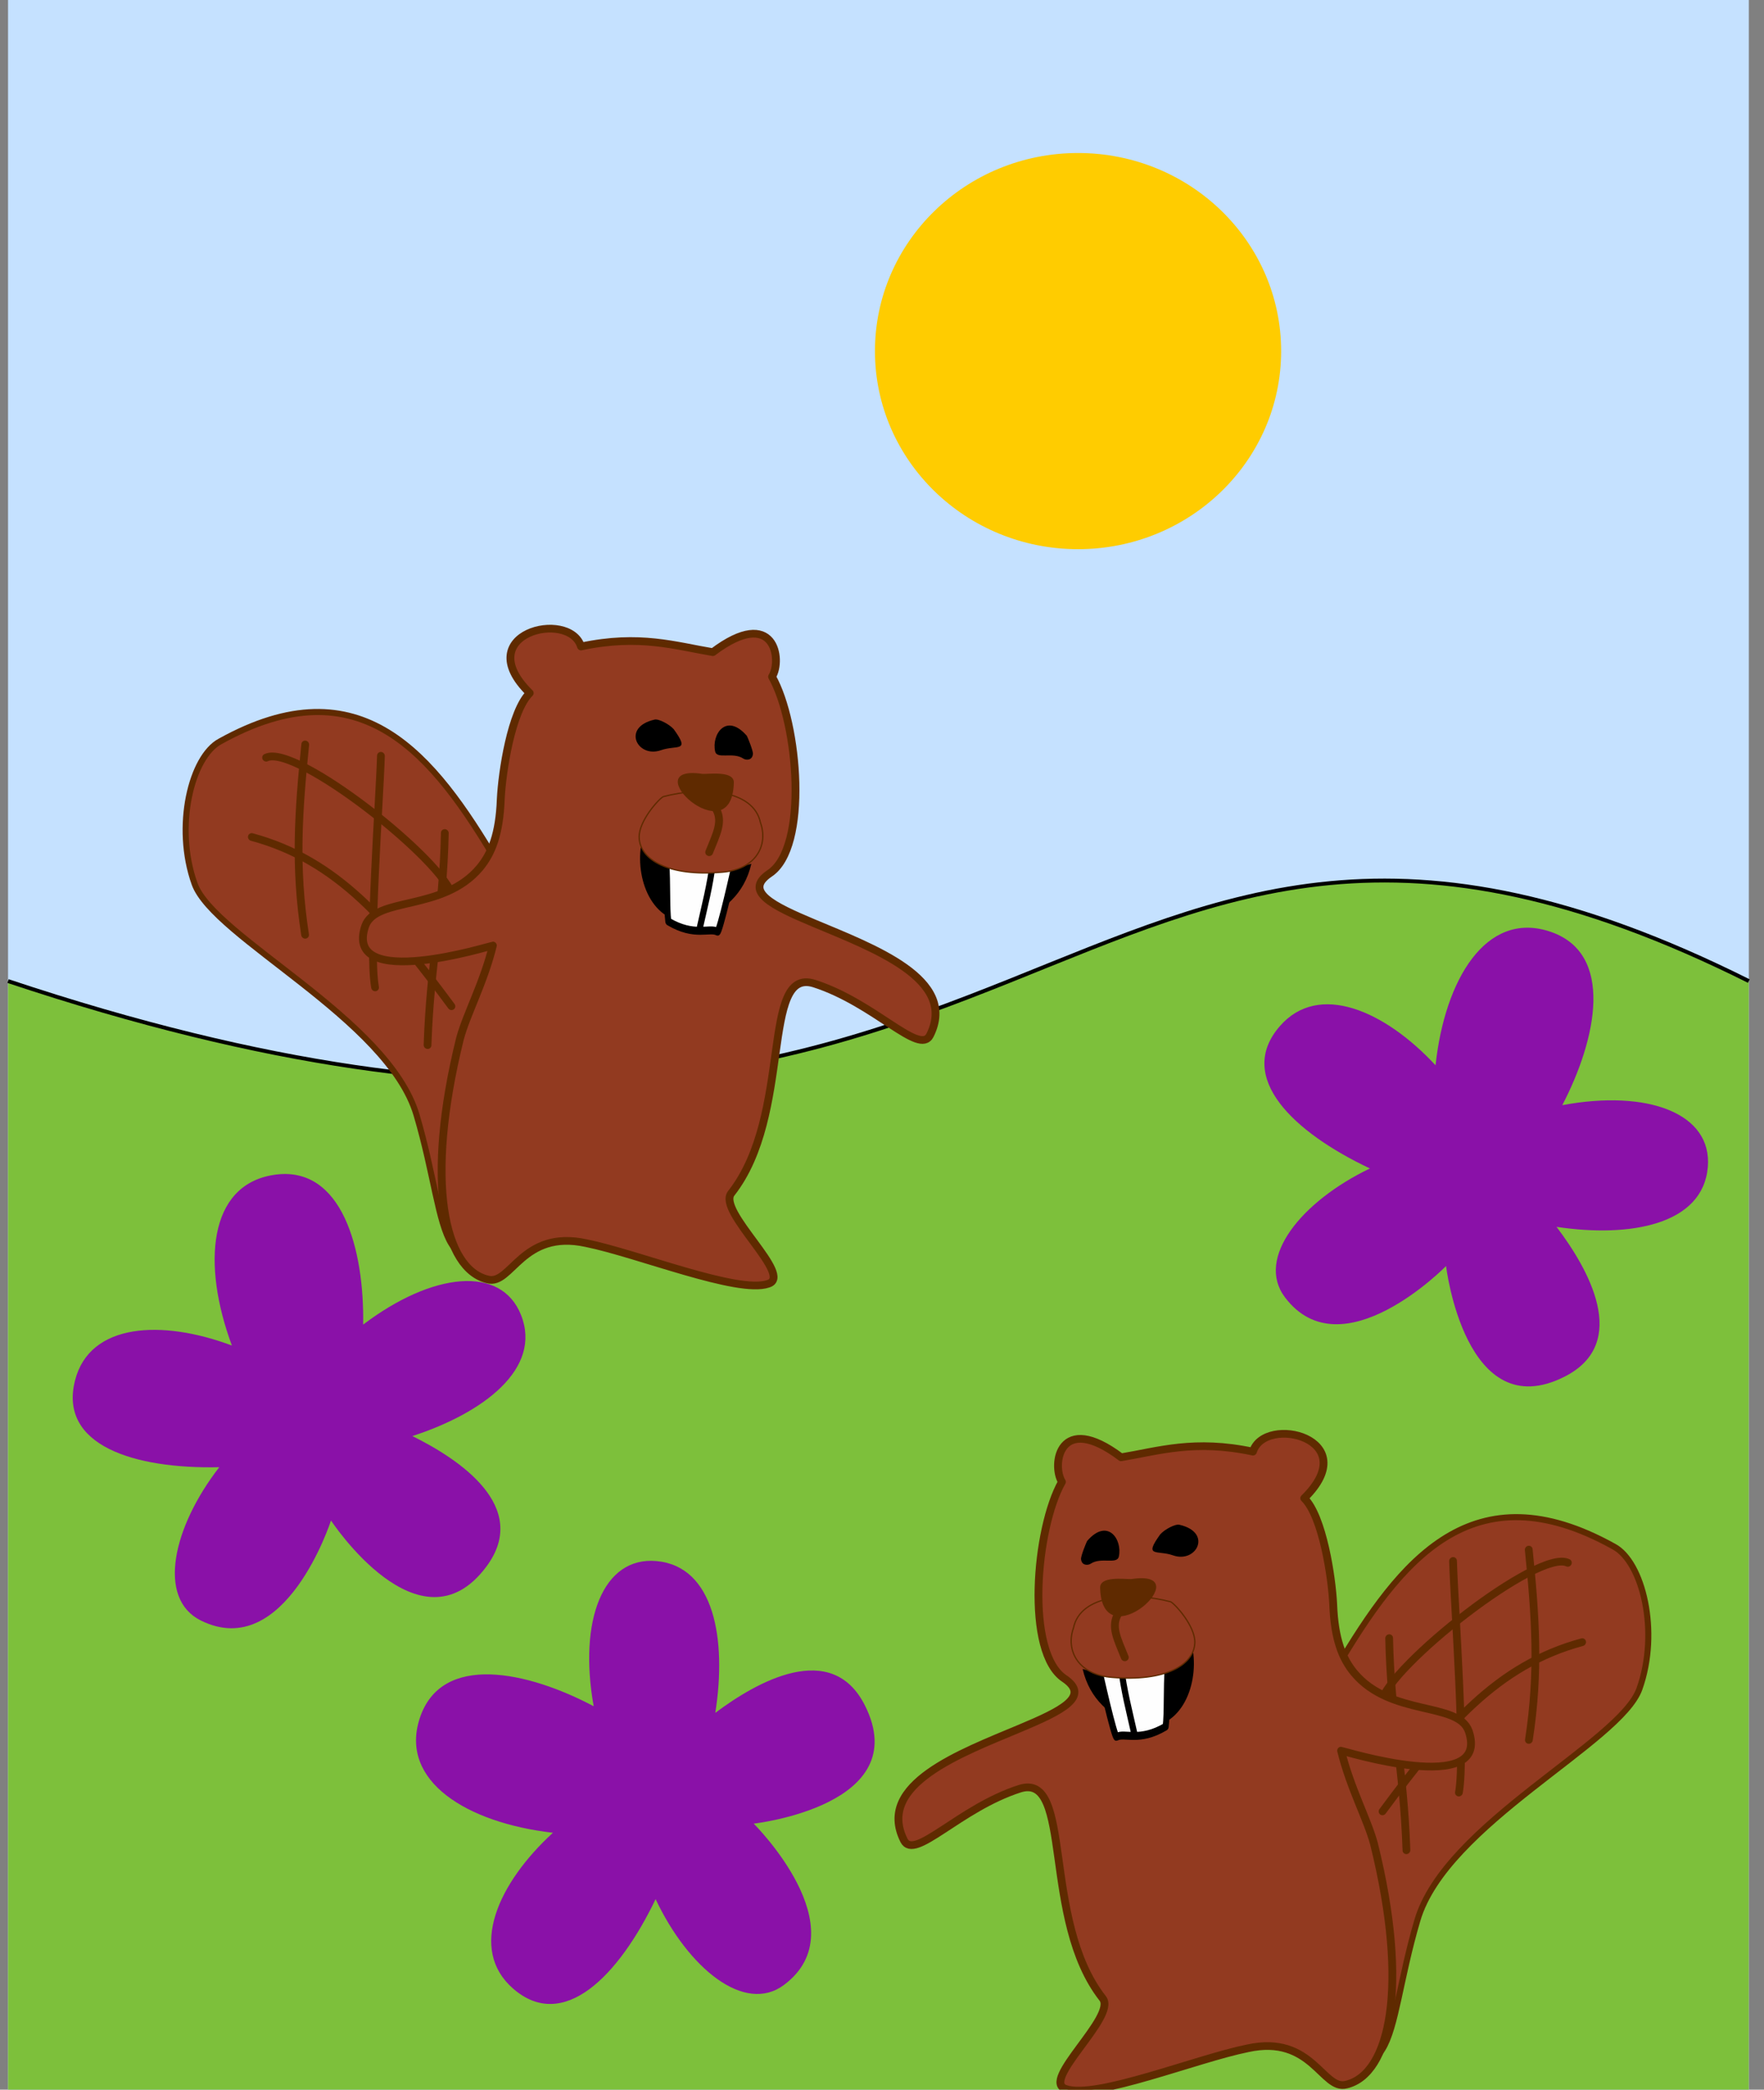
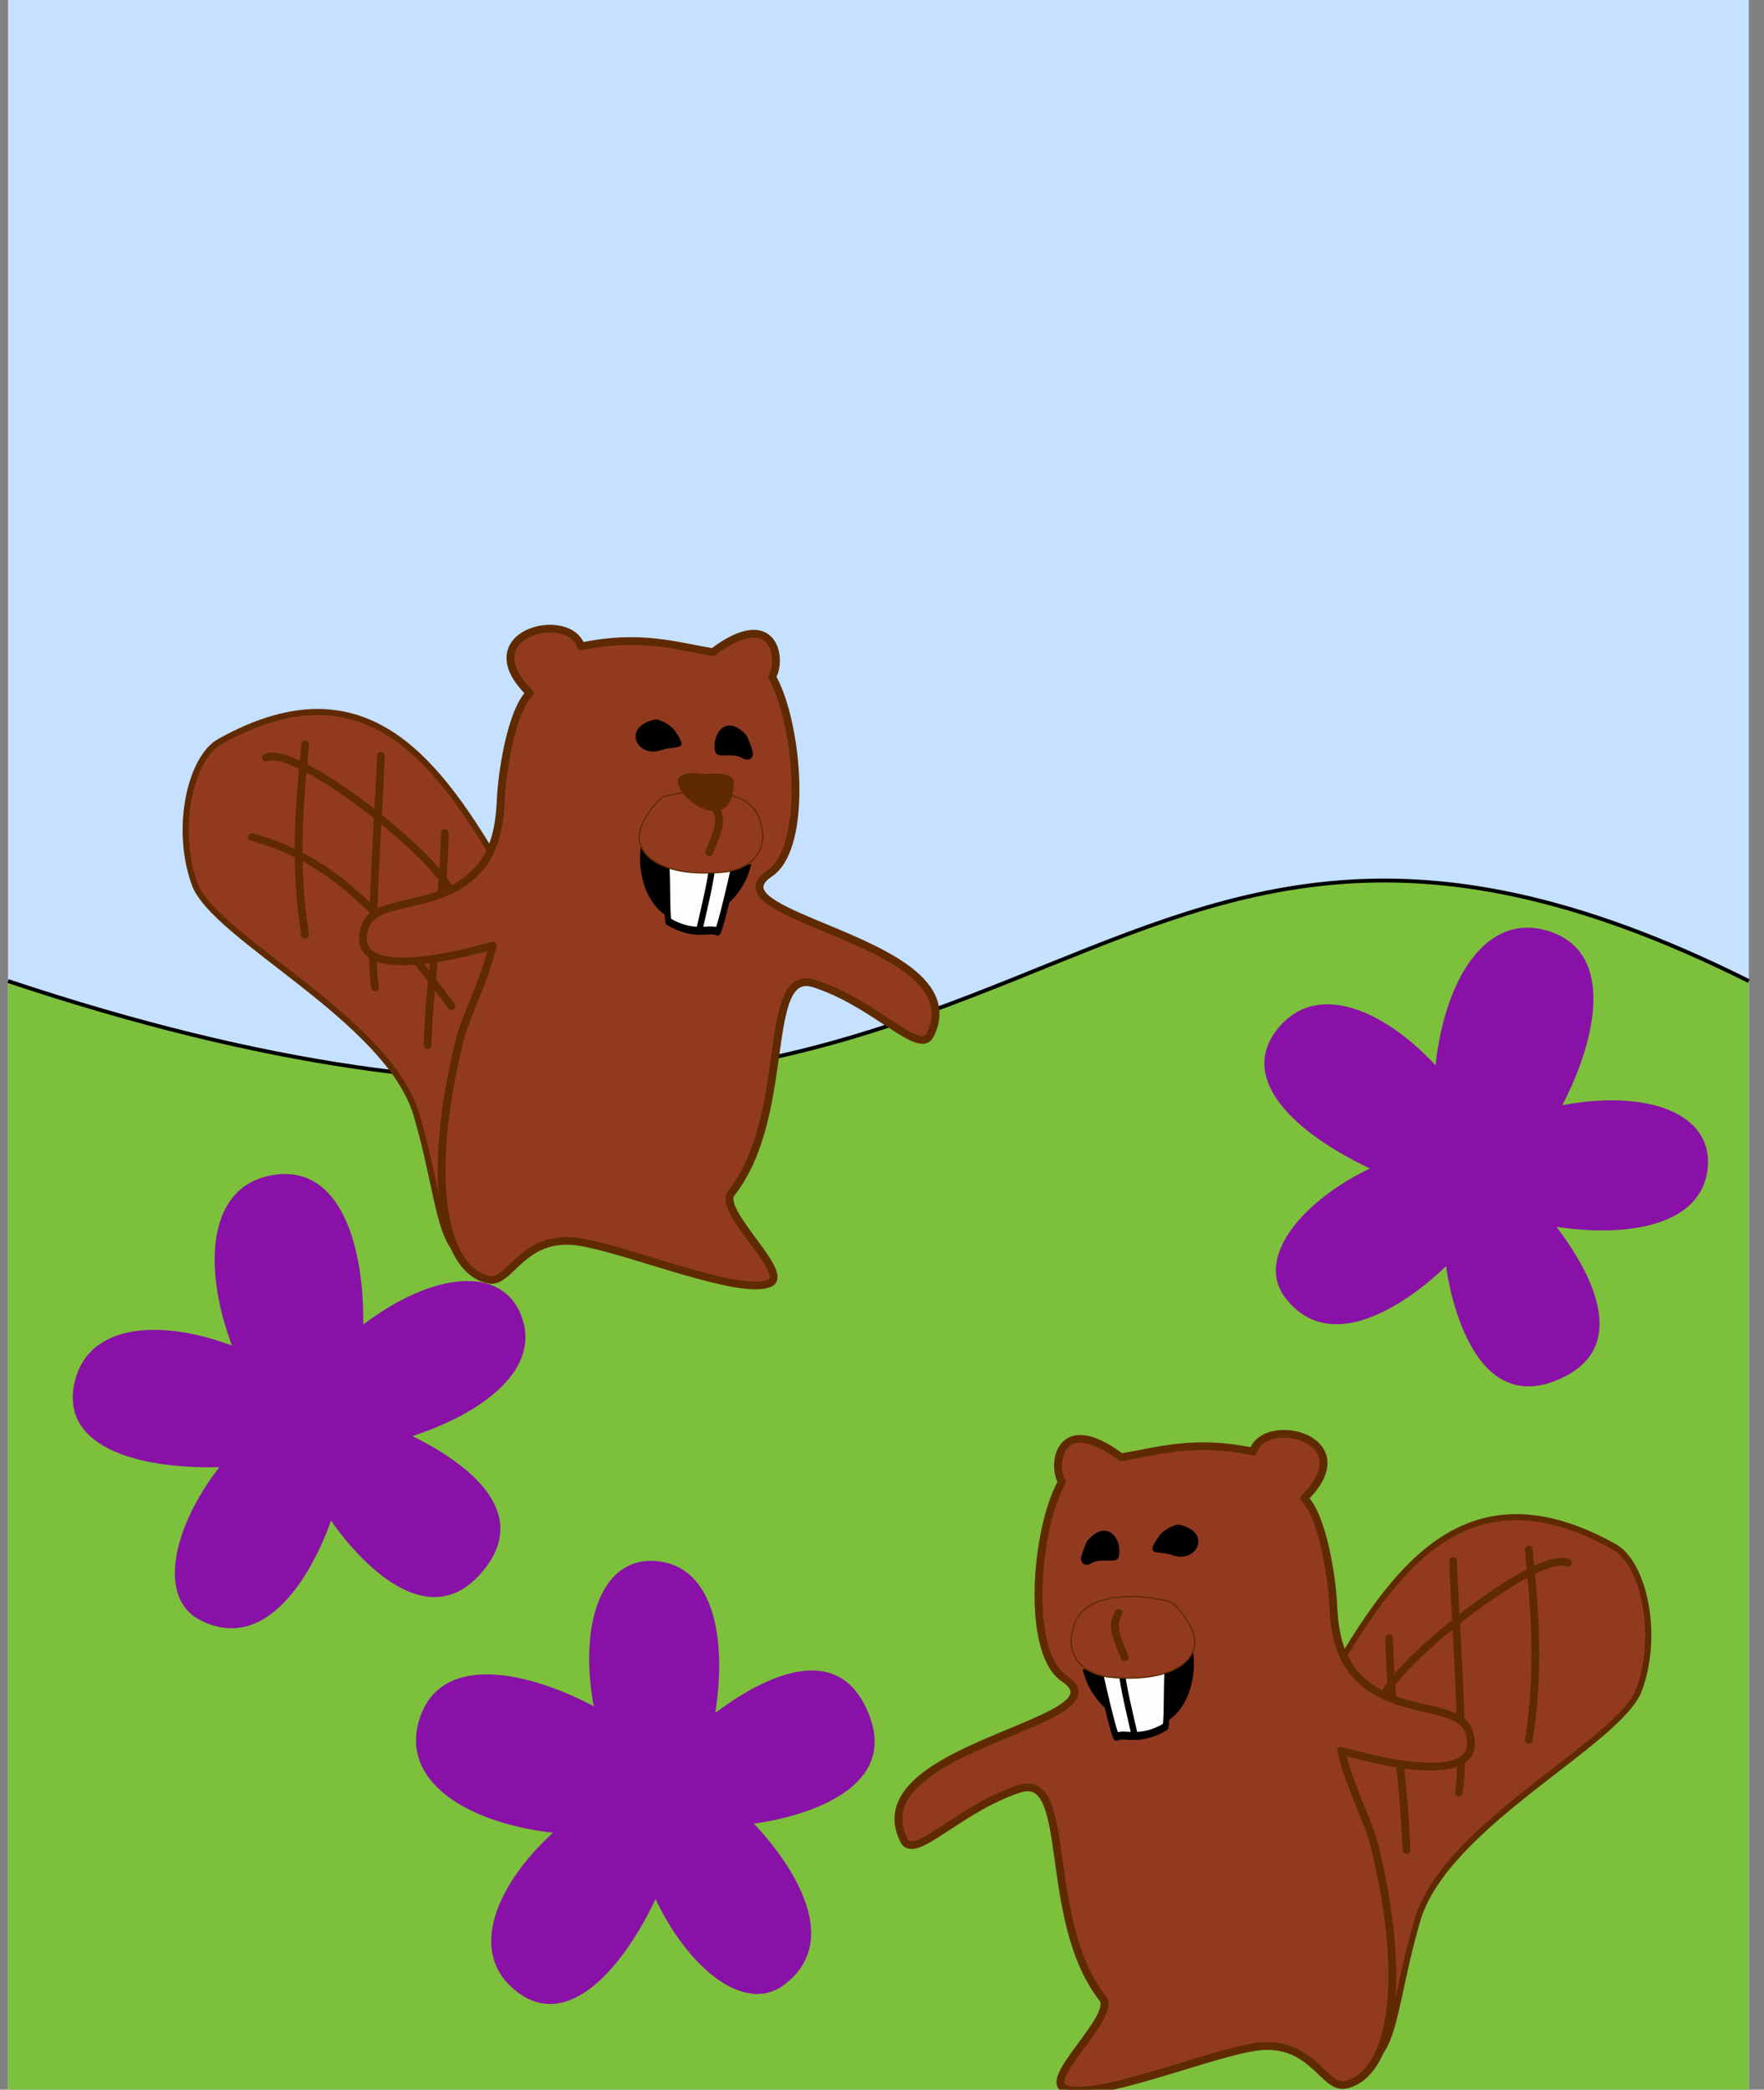
<svg xmlns="http://www.w3.org/2000/svg" xmlns:ns1="http://www.serif.com/" width="100%" height="100%" viewBox="0 0 228 270" version="1.1" xml:space="preserve" style="fill-rule:evenodd;clip-rule:evenodd;">
  <rect x="0" y="0" width="228" height="270" fill="#808080" stroke="none" />
  <g transform="matrix(1,0,0,1,-1148.87,-170.737)">
    <g id="Layer-1" ns1:id="Layer 1" transform="matrix(1,0,0,1,-54.281,-55.291)">
      <g id="g15355">
            </g>
      <g id="g153551" ns1:id="g15355">
            </g>
      <g id="g153552" ns1:id="g15355">
            </g>
      <g id="rect2382" transform="matrix(1,0,0,1,1181.69,181.027)">
        <rect x="22.5" y="45" width="225" height="270" style="fill:rgb(197,225,255);" />
      </g>
      <g id="path2916" transform="matrix(-1,0,0,1,1451.69,181.027)">
        <path d="M22.5,171.763C112.5,126.763 112.5,216.763 247.5,171.763L247.5,315L22.5,315L22.5,171.763Z" style="fill:rgb(125,192,59);fill-rule:nonzero;" />
      </g>
      <g id="path29161" ns1:id="path2916" transform="matrix(-1,0,0,1,1451.69,240.29)">
        <path d="M22.5,112.5C112.5,67.5 112.5,157.5 247.5,112.5" style="fill:none;fill-rule:nonzero;stroke:black;stroke-width:0.5px;" />
      </g>
      <g id="path2976" transform="matrix(1,0,0,1,1139.99,181.392)">
-         <ellipse cx="202.5" cy="90" rx="26.25" ry="25.594" style="fill:rgb(255,204,0);" />
-       </g>
+         </g>
      <g id="g153553" ns1:id="g15355">
            </g>
      <g id="g153554" ns1:id="g15355">
            </g>
      <g id="g153555" ns1:id="g15355" transform="matrix(0.06,0,0,0.059,-15.294,-777.46)">
        <g id="g15333" transform="matrix(0.942,-0.344,0.309,0.949,-4938.08,9152.07)">
          <path id="path15319" d="M23127.9,20511.5C23332,20335.7 23541.7,20199.7 23777,20466.1C23825.6,20519.2 23813.2,20676.2 23733,20778.7C23657.5,20875.3 23246.2,20913.6 23122.9,21091.1C22972.7,21307.4 22957.8,21480.9 22799.1,21194.6C22646,20922.5 22867.1,20817.6 23045.7,20579.5C23074,20542.7 23099.5,20520 23127.9,20511.5Z" style="fill:rgb(146,58,32);stroke:rgb(95,42,0);stroke-width:13.2px;stroke-linecap:round;stroke-linejoin:round;" />
          <g id="path15321" transform="matrix(1,0,0,1,58.424,-58.214)">
            <path d="M23542.6,20467.7C23511.4,20609.4 23482.2,20726.9 23414.2,20860.2" style="fill:none;stroke:rgb(95,42,0);stroke-width:16.86px;stroke-linecap:round;stroke-linejoin:round;" />
          </g>
          <g id="path15323" transform="matrix(1,0,0,1,58.424,-58.214)">
            <path d="M23380.2,20435C23351.8,20531.3 23275.3,20843.2 23235.6,20916.9" style="fill:none;stroke:rgb(95,42,0);stroke-width:16.86px;stroke-linecap:round;stroke-linejoin:round;" />
          </g>
          <g id="path15325" transform="matrix(1,0,0,1,58.424,-58.214)">
            <path d="M23197.4,20546.9C23146.3,20714.1 23140.4,20821.3 23089.3,20997" style="fill:none;stroke:rgb(95,42,0);stroke-width:16.86px;stroke-linecap:round;stroke-linejoin:round;" />
          </g>
          <g id="path15327" transform="matrix(1,0,0,1,58.424,-58.214)">
            <path d="M23613.7,20523.9C23563.3,20472.1 23178.3,20604.8 23137.6,20672.9" style="fill:none;stroke:rgb(95,42,0);stroke-width:16.86px;stroke-linecap:round;stroke-linejoin:round;" />
          </g>
          <g id="path15329" transform="matrix(1,0,0,1,58.424,-58.214)">
-             <path d="M23589.1,20698.1C23399.2,20682.5 23253,20770.4 23066.8,20899.1" style="fill:none;stroke:rgb(95,42,0);stroke-width:16.86px;stroke-linecap:round;stroke-linejoin:round;" />
-           </g>
+             </g>
        </g>
        <g id="g15353">
          <path id="path15335" d="M22595,20253.5C22538.3,20355.6 22515.6,20627.7 22600.6,20684.4C22657,20723.5 22593.9,20755.2 22505.7,20792.8C22376.7,20847.9 22194.2,20915.8 22254.8,21038.7C22277.5,21084.1 22373.9,20967.9 22504.3,20925.4C22620.5,20888.5 22549.6,21211.7 22682.8,21384.6C22714,21424.3 22546.8,21566 22603.5,21583C22668.7,21605.7 22884.6,21516.7 22995.1,21494C23134,21462.9 23156.7,21587.6 23207.7,21573.4C23301.3,21550.7 23343.8,21360.8 23267.3,21046.2C23253.1,20992.3 23216.2,20924.3 23196.4,20842.1C23199.2,20842.1 23519.6,20944.1 23471.4,20799.5C23448.7,20734.3 23304.1,20768.4 23224.7,20672C23199.2,20640.8 23182.2,20598.3 23179.4,20521.7C23176.6,20462.2 23156.7,20329 23117,20289.3C23247.4,20158.9 23032,20105.1 23006.5,20187.3C22880.4,20160 22802.8,20186.1 22722.5,20199.7C22589.3,20097.6 22572.3,20216.7 22595,20253.5Z" style="fill:rgb(146,58,32);stroke:rgb(95,42,0);stroke-width:16.86px;stroke-linecap:round;stroke-linejoin:round;" />
          <g id="path15339" transform="matrix(1.025,0.3,-0.409,1.469,7650.38,-16380.2)">
            <path d="M22934.7,20318.1C23003.6,20315.4 22988.9,20365 22938.8,20362.8C22905.1,20361.4 22882.3,20378.2 22902.5,20338.9C22908.2,20330.4 22926.2,20318.1 22934.7,20318.1Z" />
          </g>
          <g transform="matrix(16.647,0,0,17.326,18701.5,14835.4)">
            <path d="M250.838,334.065C251.555,338.579 249.217,344.49 243.482,343.669C240.15,342.31 237.496,340.239 236.564,336.363C242.114,338.079 246.864,337.289 250.838,334.065Z" />
          </g>
          <g id="path15341" transform="matrix(0.882,-0.118,0.126,0.992,108.008,2863.27)">
            <path d="M22649.3,20355C22705.8,20309.7 22734.9,20362.2 22720.4,20398.1C22713.4,20415.3 22677.8,20393.3 22650.3,20405.6C22644.3,20408.3 22628.4,20407.8 22628.9,20392.8C22629.1,20385.9 22647.8,20356.3 22649.3,20355Z" />
          </g>
          <g id="path15343" transform="matrix(0.762,0.096,-0.123,1.031,7941.92,-2819.8)">
            <path d="M22861.4,20644.7C22858.6,20644.7 22643.2,20636.2 22640.3,20636.2L22668.7,20661.7C22674.3,20675.9 22736.7,20806.3 22742.4,20803.5C22762.2,20792.1 22807.6,20809.1 22875.6,20769.4C22875.6,20738.3 22864.3,20690.1 22861.4,20644.7Z" style="fill:rgb(254,254,254);stroke:black;stroke-width:16.86px;stroke-linecap:round;stroke-linejoin:round;" />
          </g>
          <g id="path15345" transform="matrix(0.762,0.096,-0.123,1.031,7941.92,-2819.8)">
            <path d="M22731,20656.1C22748,20707.1 22767.9,20743.9 22790.6,20792.1" style="fill:none;stroke:black;stroke-width:16.86px;stroke-linecap:round;stroke-linejoin:round;" />
          </g>
          <path id="path15347" d="M22828.9,20516C22832.5,20517 22846.8,20531 22859.6,20549.6C22871.4,20566.8 22882,20587.9 22881.3,20606C22879.5,20654.5 22818,20691.6 22702.7,20681.6C22629,20675.9 22602.9,20621.6 22619.9,20573.4C22634.8,20499.9 22744.7,20493.7 22828.9,20516Z" style="fill:rgb(146,58,32);stroke:rgb(95,42,0);stroke-width:2.76px;stroke-linecap:round;stroke-linejoin:round;" />
          <g id="path15349" transform="matrix(0.941,0.346,-0.329,0.941,8068.45,-6652.44)">
-             <path d="M22748,20454.8C22881.3,20381.1 22748,20644.7 22691.3,20497.3C22680,20471.8 22733.9,20460.5 22748,20454.8Z" style="fill:rgb(95,42,0);" />
-           </g>
+             </g>
          <g id="path15351" transform="matrix(1,0,0,1,3.341,3.507)">
            <path d="M22714.1,20536.8C22695.5,20565.8 22711.7,20594.7 22727.1,20634.3" style="fill:none;stroke:rgb(95,42,0);stroke-width:16.86px;stroke-linecap:round;stroke-linejoin:round;" />
          </g>
        </g>
      </g>
      <g id="g153556" ns1:id="g15355" transform="matrix(-0.06,0,0,0.059,2658.64,-881.491)">
        <g id="g153331" ns1:id="g15333" transform="matrix(0.942,-0.344,0.309,0.949,-4938.08,9152.07)">
          <path id="path153191" ns1:id="path15319" d="M23127.9,20511.5C23332,20335.7 23541.7,20199.7 23777,20466.1C23825.6,20519.2 23813.2,20676.2 23733,20778.7C23657.5,20875.3 23246.2,20913.6 23122.9,21091.1C22972.7,21307.4 22957.8,21480.9 22799.1,21194.6C22646,20922.5 22867.1,20817.6 23045.7,20579.5C23074,20542.7 23099.5,20520 23127.9,20511.5Z" style="fill:rgb(146,58,32);stroke:rgb(95,42,0);stroke-width:13.2px;stroke-linecap:round;stroke-linejoin:round;" />
          <g id="path153211" ns1:id="path15321" transform="matrix(1,0,0,1,58.424,-58.214)">
            <path d="M23542.6,20467.7C23511.4,20609.4 23482.2,20726.9 23414.2,20860.2" style="fill:none;stroke:rgb(95,42,0);stroke-width:16.86px;stroke-linecap:round;stroke-linejoin:round;" />
          </g>
          <g id="path153231" ns1:id="path15323" transform="matrix(1,0,0,1,58.424,-58.214)">
            <path d="M23380.2,20435C23351.8,20531.3 23275.3,20843.2 23235.6,20916.9" style="fill:none;stroke:rgb(95,42,0);stroke-width:16.86px;stroke-linecap:round;stroke-linejoin:round;" />
          </g>
          <g id="path153251" ns1:id="path15325" transform="matrix(1,0,0,1,58.424,-58.214)">
            <path d="M23197.4,20546.9C23146.3,20714.1 23140.4,20821.3 23089.3,20997" style="fill:none;stroke:rgb(95,42,0);stroke-width:16.86px;stroke-linecap:round;stroke-linejoin:round;" />
          </g>
          <g id="path153271" ns1:id="path15327" transform="matrix(1,0,0,1,58.424,-58.214)">
            <path d="M23613.7,20523.9C23563.3,20472.1 23178.3,20604.8 23137.6,20672.9" style="fill:none;stroke:rgb(95,42,0);stroke-width:16.86px;stroke-linecap:round;stroke-linejoin:round;" />
          </g>
          <g id="path153291" ns1:id="path15329" transform="matrix(1,0,0,1,58.424,-58.214)">
            <path d="M23589.1,20698.1C23399.2,20682.5 23253,20770.4 23066.8,20899.1" style="fill:none;stroke:rgb(95,42,0);stroke-width:16.86px;stroke-linecap:round;stroke-linejoin:round;" />
          </g>
        </g>
        <g id="g153531" ns1:id="g15353">
          <path id="path153351" ns1:id="path15335" d="M22595,20253.5C22538.3,20355.6 22515.6,20627.7 22600.6,20684.4C22657,20723.5 22593.9,20755.2 22505.7,20792.8C22376.7,20847.9 22194.2,20915.8 22254.8,21038.7C22277.5,21084.1 22373.9,20967.9 22504.3,20925.4C22620.5,20888.5 22549.6,21211.7 22682.8,21384.6C22714,21424.3 22546.8,21566 22603.5,21583C22668.7,21605.7 22884.6,21516.7 22995.1,21494C23134,21462.9 23156.7,21587.6 23207.7,21573.4C23301.3,21550.7 23343.8,21360.8 23267.3,21046.2C23253.1,20992.3 23216.2,20924.3 23196.4,20842.1C23199.2,20842.1 23519.6,20944.1 23471.4,20799.5C23448.7,20734.3 23304.1,20768.4 23224.7,20672C23199.2,20640.8 23182.2,20598.3 23179.4,20521.7C23176.6,20462.2 23156.7,20329 23117,20289.3C23247.4,20158.9 23032,20105.1 23006.5,20187.3C22880.4,20160 22802.8,20186.1 22722.5,20199.7C22589.3,20097.6 22572.3,20216.7 22595,20253.5Z" style="fill:rgb(146,58,32);stroke:rgb(95,42,0);stroke-width:16.86px;stroke-linecap:round;stroke-linejoin:round;" />
          <g id="path153391" ns1:id="path15339" transform="matrix(1.025,0.3,-0.409,1.469,7650.38,-16380.2)">
            <path d="M22934.7,20318.1C23003.6,20315.4 22988.9,20365 22938.8,20362.8C22905.1,20361.4 22882.3,20378.2 22902.5,20338.9C22908.2,20330.4 22926.2,20318.1 22934.7,20318.1Z" />
          </g>
          <g transform="matrix(16.647,0,0,17.326,18701.5,14835.4)">
            <path d="M250.838,334.065C251.555,338.579 249.217,344.49 243.482,343.669C240.15,342.31 237.496,340.239 236.564,336.363C242.114,338.079 246.864,337.289 250.838,334.065Z" />
          </g>
          <g id="path153411" ns1:id="path15341" transform="matrix(0.882,-0.118,0.126,0.992,108.008,2863.27)">
            <path d="M22649.3,20355C22705.8,20309.7 22734.9,20362.2 22720.4,20398.1C22713.4,20415.3 22677.8,20393.3 22650.3,20405.6C22644.3,20408.3 22628.4,20407.8 22628.9,20392.8C22629.1,20385.9 22647.8,20356.3 22649.3,20355Z" />
          </g>
          <g id="path153431" ns1:id="path15343" transform="matrix(0.762,0.096,-0.123,1.031,7941.92,-2819.8)">
            <path d="M22861.4,20644.7C22858.6,20644.7 22643.2,20636.2 22640.3,20636.2L22668.7,20661.7C22674.3,20675.9 22736.7,20806.3 22742.4,20803.5C22762.2,20792.1 22807.6,20809.1 22875.6,20769.4C22875.6,20738.3 22864.3,20690.1 22861.4,20644.7Z" style="fill:rgb(254,254,254);stroke:black;stroke-width:16.86px;stroke-linecap:round;stroke-linejoin:round;" />
          </g>
          <g id="path153451" ns1:id="path15345" transform="matrix(0.762,0.096,-0.123,1.031,7941.92,-2819.8)">
            <path d="M22731,20656.1C22748,20707.1 22767.9,20743.9 22790.6,20792.1" style="fill:none;stroke:black;stroke-width:16.86px;stroke-linecap:round;stroke-linejoin:round;" />
          </g>
          <path id="path153471" ns1:id="path15347" d="M22828.9,20516C22832.5,20517 22846.8,20531 22859.6,20549.6C22871.4,20566.8 22882,20587.9 22881.3,20606C22879.5,20654.5 22818,20691.6 22702.7,20681.6C22629,20675.9 22602.9,20621.6 22619.9,20573.4C22634.8,20499.9 22744.7,20493.7 22828.9,20516Z" style="fill:rgb(146,58,32);stroke:rgb(95,42,0);stroke-width:2.76px;stroke-linecap:round;stroke-linejoin:round;" />
          <g id="path153491" ns1:id="path15349" transform="matrix(0.941,0.346,-0.329,0.941,8068.45,-6652.44)">
            <path d="M22748,20454.8C22881.3,20381.1 22748,20644.7 22691.3,20497.3C22680,20471.8 22733.9,20460.5 22748,20454.8Z" style="fill:rgb(95,42,0);" />
          </g>
          <g id="path153511" ns1:id="path15351" transform="matrix(1,0,0,1,3.341,3.507)">
            <path d="M22714.1,20536.8C22695.5,20565.8 22711.7,20594.7 22727.1,20634.3" style="fill:none;stroke:rgb(95,42,0);stroke-width:16.86px;stroke-linecap:round;stroke-linejoin:round;" />
          </g>
        </g>
      </g>
      <g id="g153557" ns1:id="g15355">
            </g>
      <g id="g153558" ns1:id="g15355">
            </g>
      <g id="g153559" ns1:id="g15355">
            </g>
      <g id="g1535510" ns1:id="g15355">
            </g>
      <g id="g1535511" ns1:id="g15355">
            </g>
      <g id="g1535512" ns1:id="g15355">
            </g>
      <g id="g1535513" ns1:id="g15355">
            </g>
      <g id="path510-0-0" transform="matrix(1.606,0.344,-0.344,1.606,1209.12,96.21)">
        <path d="M76.247,190.526C78.677,185.188 72.334,182.713 68.392,181.72C73.475,178.777 77.291,174.386 74.756,170.607C72.393,167.085 67.24,168.781 62.77,173.956C61.654,168.257 58.54,161.937 53.39,163.926C48.569,165.788 49.356,171.971 53.017,177.731C47.22,176.865 41.701,178.317 41.52,182.997C41.315,188.289 47.564,188.836 54.049,187.297C51.452,192.686 51.4,198.44 55.162,199.395C62.347,201.219 63.524,189.555 63.524,189.555C63.524,189.555 72.607,198.519 76.247,190.526Z" style="fill:rgb(138,17,168);fill-rule:nonzero;" />
      </g>
      <g id="path510-0-01" ns1:id="path510-0-0" transform="matrix(1.034,-1.276,1.276,1.034,993.013,346.711)">
        <path d="M76.247,190.526C78.677,185.188 72.334,182.713 68.392,181.72C73.475,178.777 77.291,174.386 74.756,170.607C72.393,167.085 67.24,168.781 62.77,173.956C61.654,168.257 58.54,161.937 53.39,163.926C48.569,165.788 49.356,171.971 53.017,177.731C47.22,176.865 41.701,178.317 41.52,182.997C41.315,188.289 47.564,188.836 54.049,187.297C51.452,192.686 51.4,198.44 55.162,199.395C62.347,201.219 63.524,189.555 63.524,189.555C63.524,189.555 72.607,198.519 76.247,190.526Z" style="fill:rgb(138,17,168);fill-rule:nonzero;" />
      </g>
      <g id="path510-0-02" ns1:id="path510-0-0" transform="matrix(1.283,1.025,-1.025,1.283,1502.85,81.299)">
        <path d="M76.247,190.526C78.677,185.188 72.334,182.713 68.392,181.72C73.475,178.777 77.291,174.386 74.756,170.607C72.393,167.085 67.24,168.781 62.77,173.956C61.654,168.257 58.54,161.937 53.39,163.926C48.569,165.788 49.356,171.971 53.017,177.731C47.22,176.865 41.701,178.317 41.52,182.997C41.315,188.289 47.564,188.836 54.049,187.297C51.452,192.686 51.4,198.44 55.162,199.395C62.347,201.219 63.524,189.555 63.524,189.555C63.524,189.555 72.607,198.519 76.247,190.526Z" style="fill:rgb(138,17,168);fill-rule:nonzero;" />
      </g>
    </g>
  </g>
</svg>